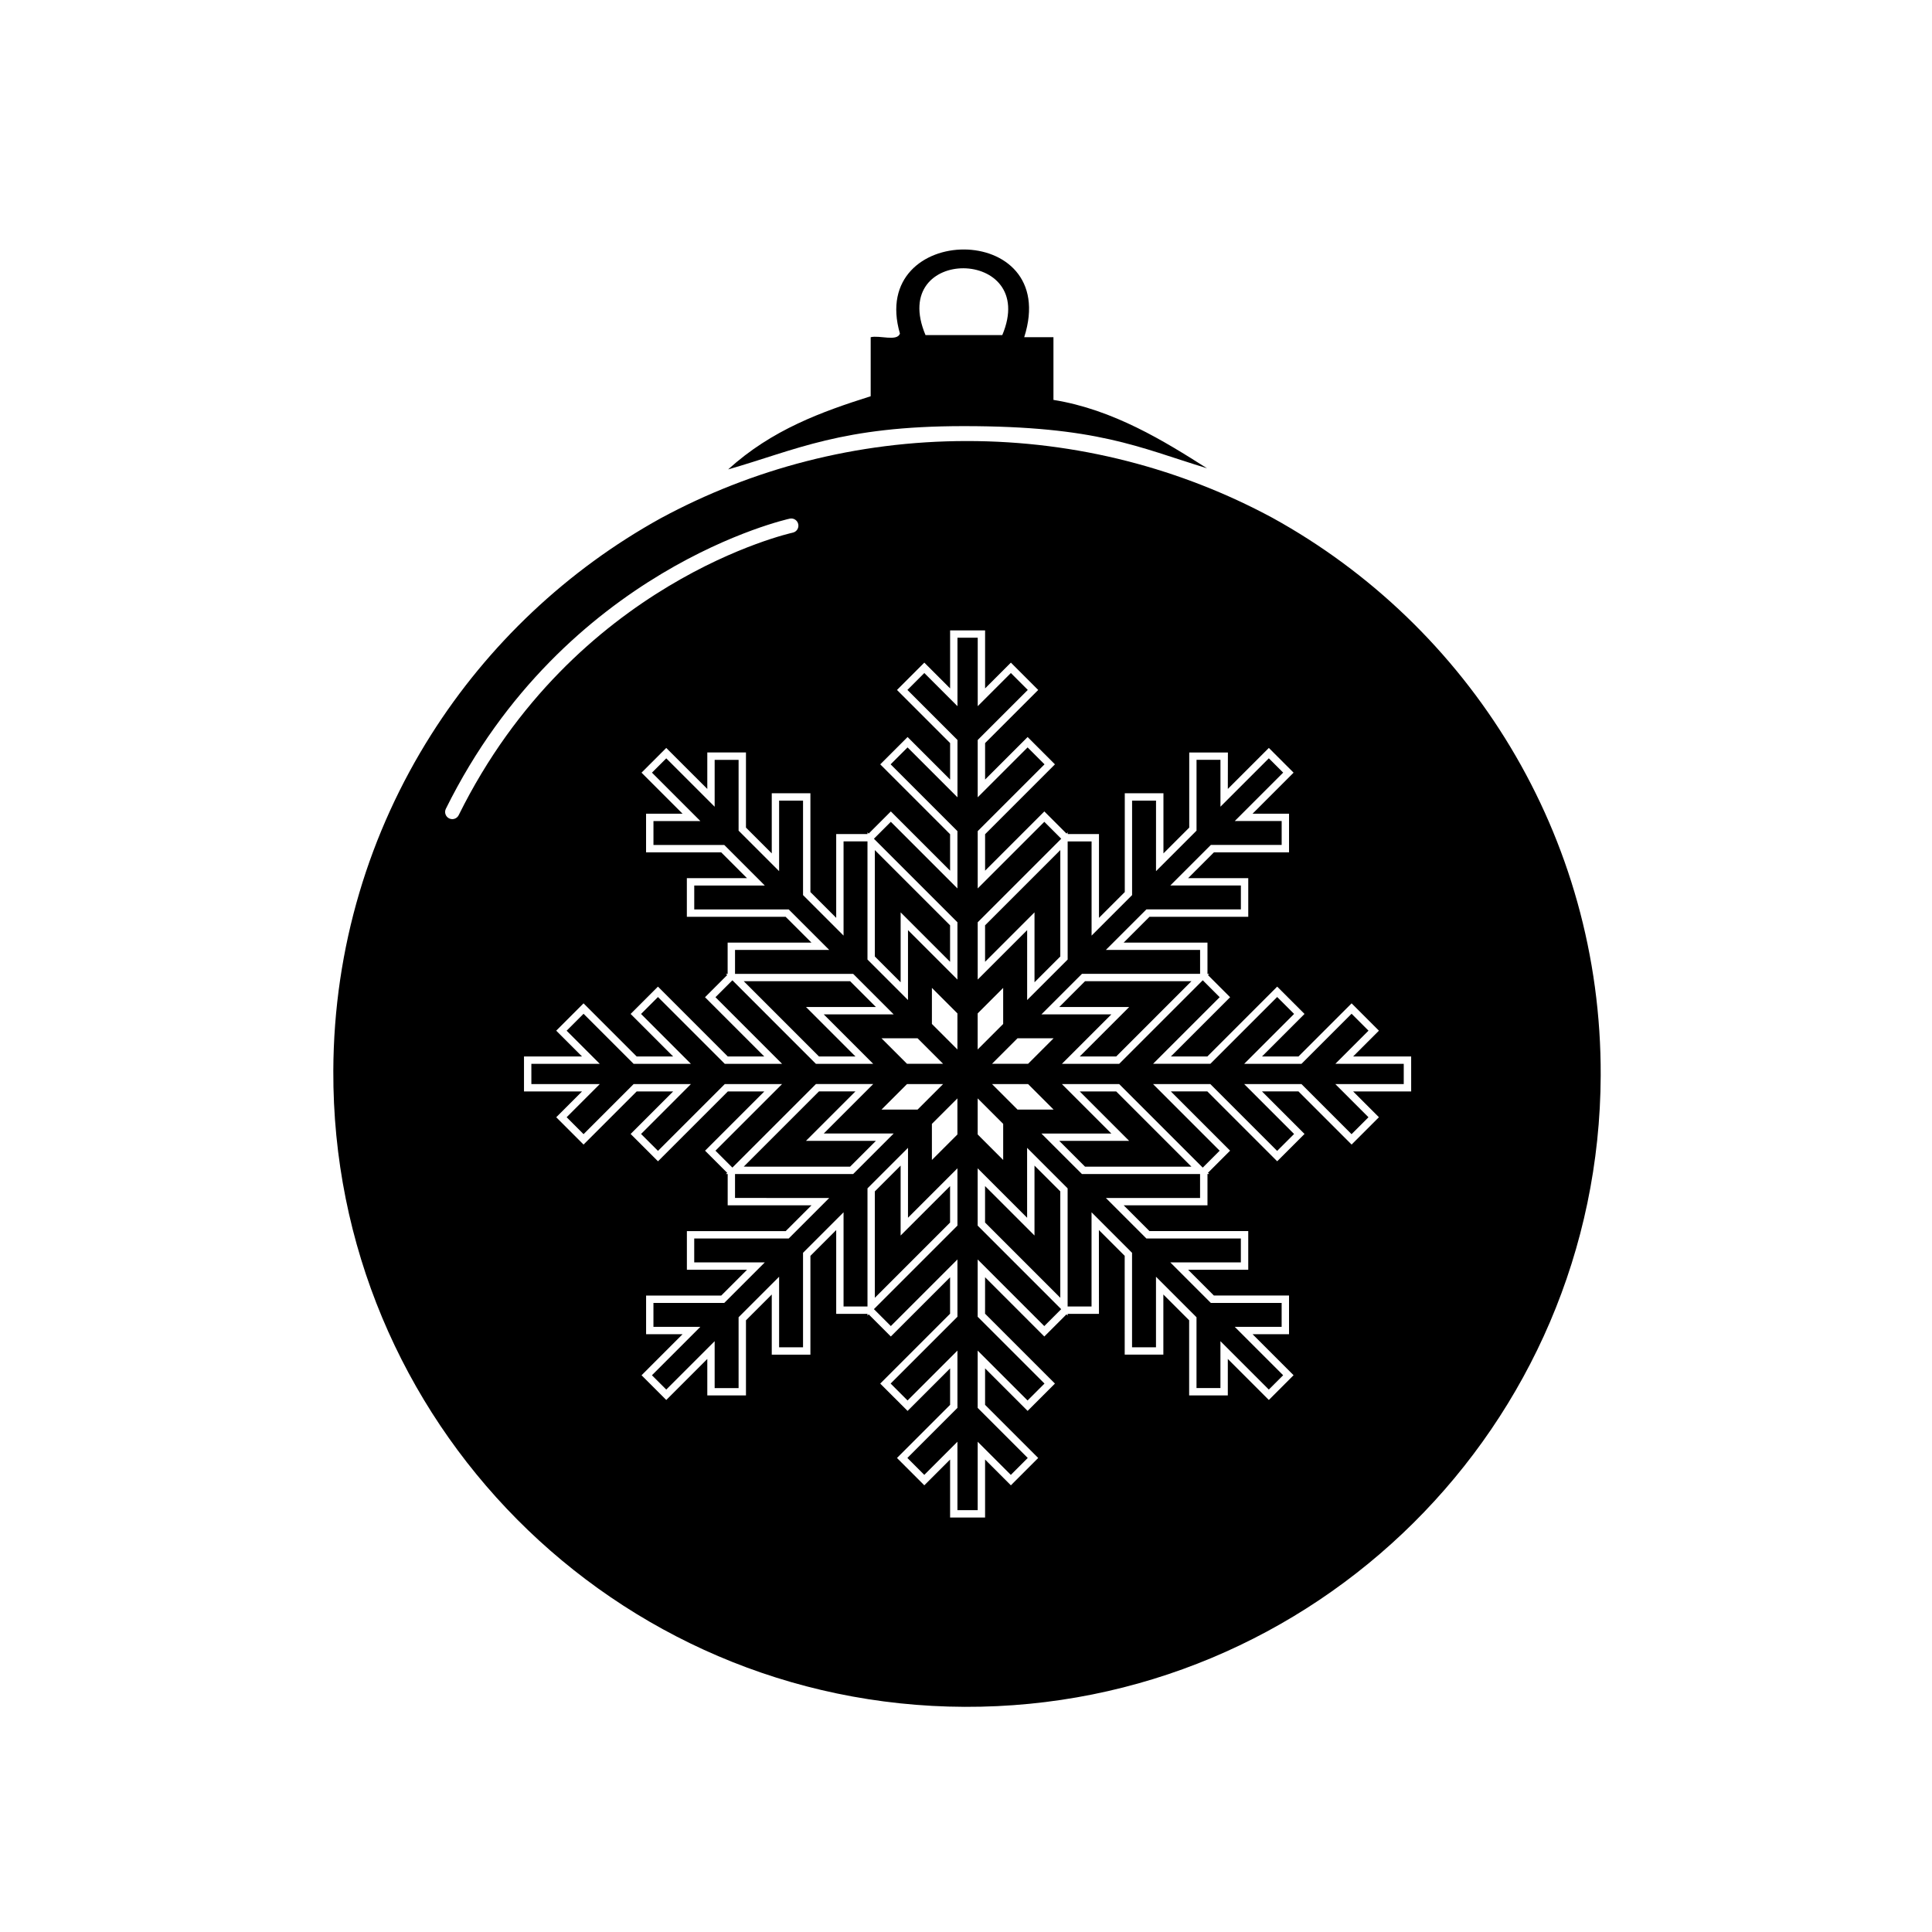
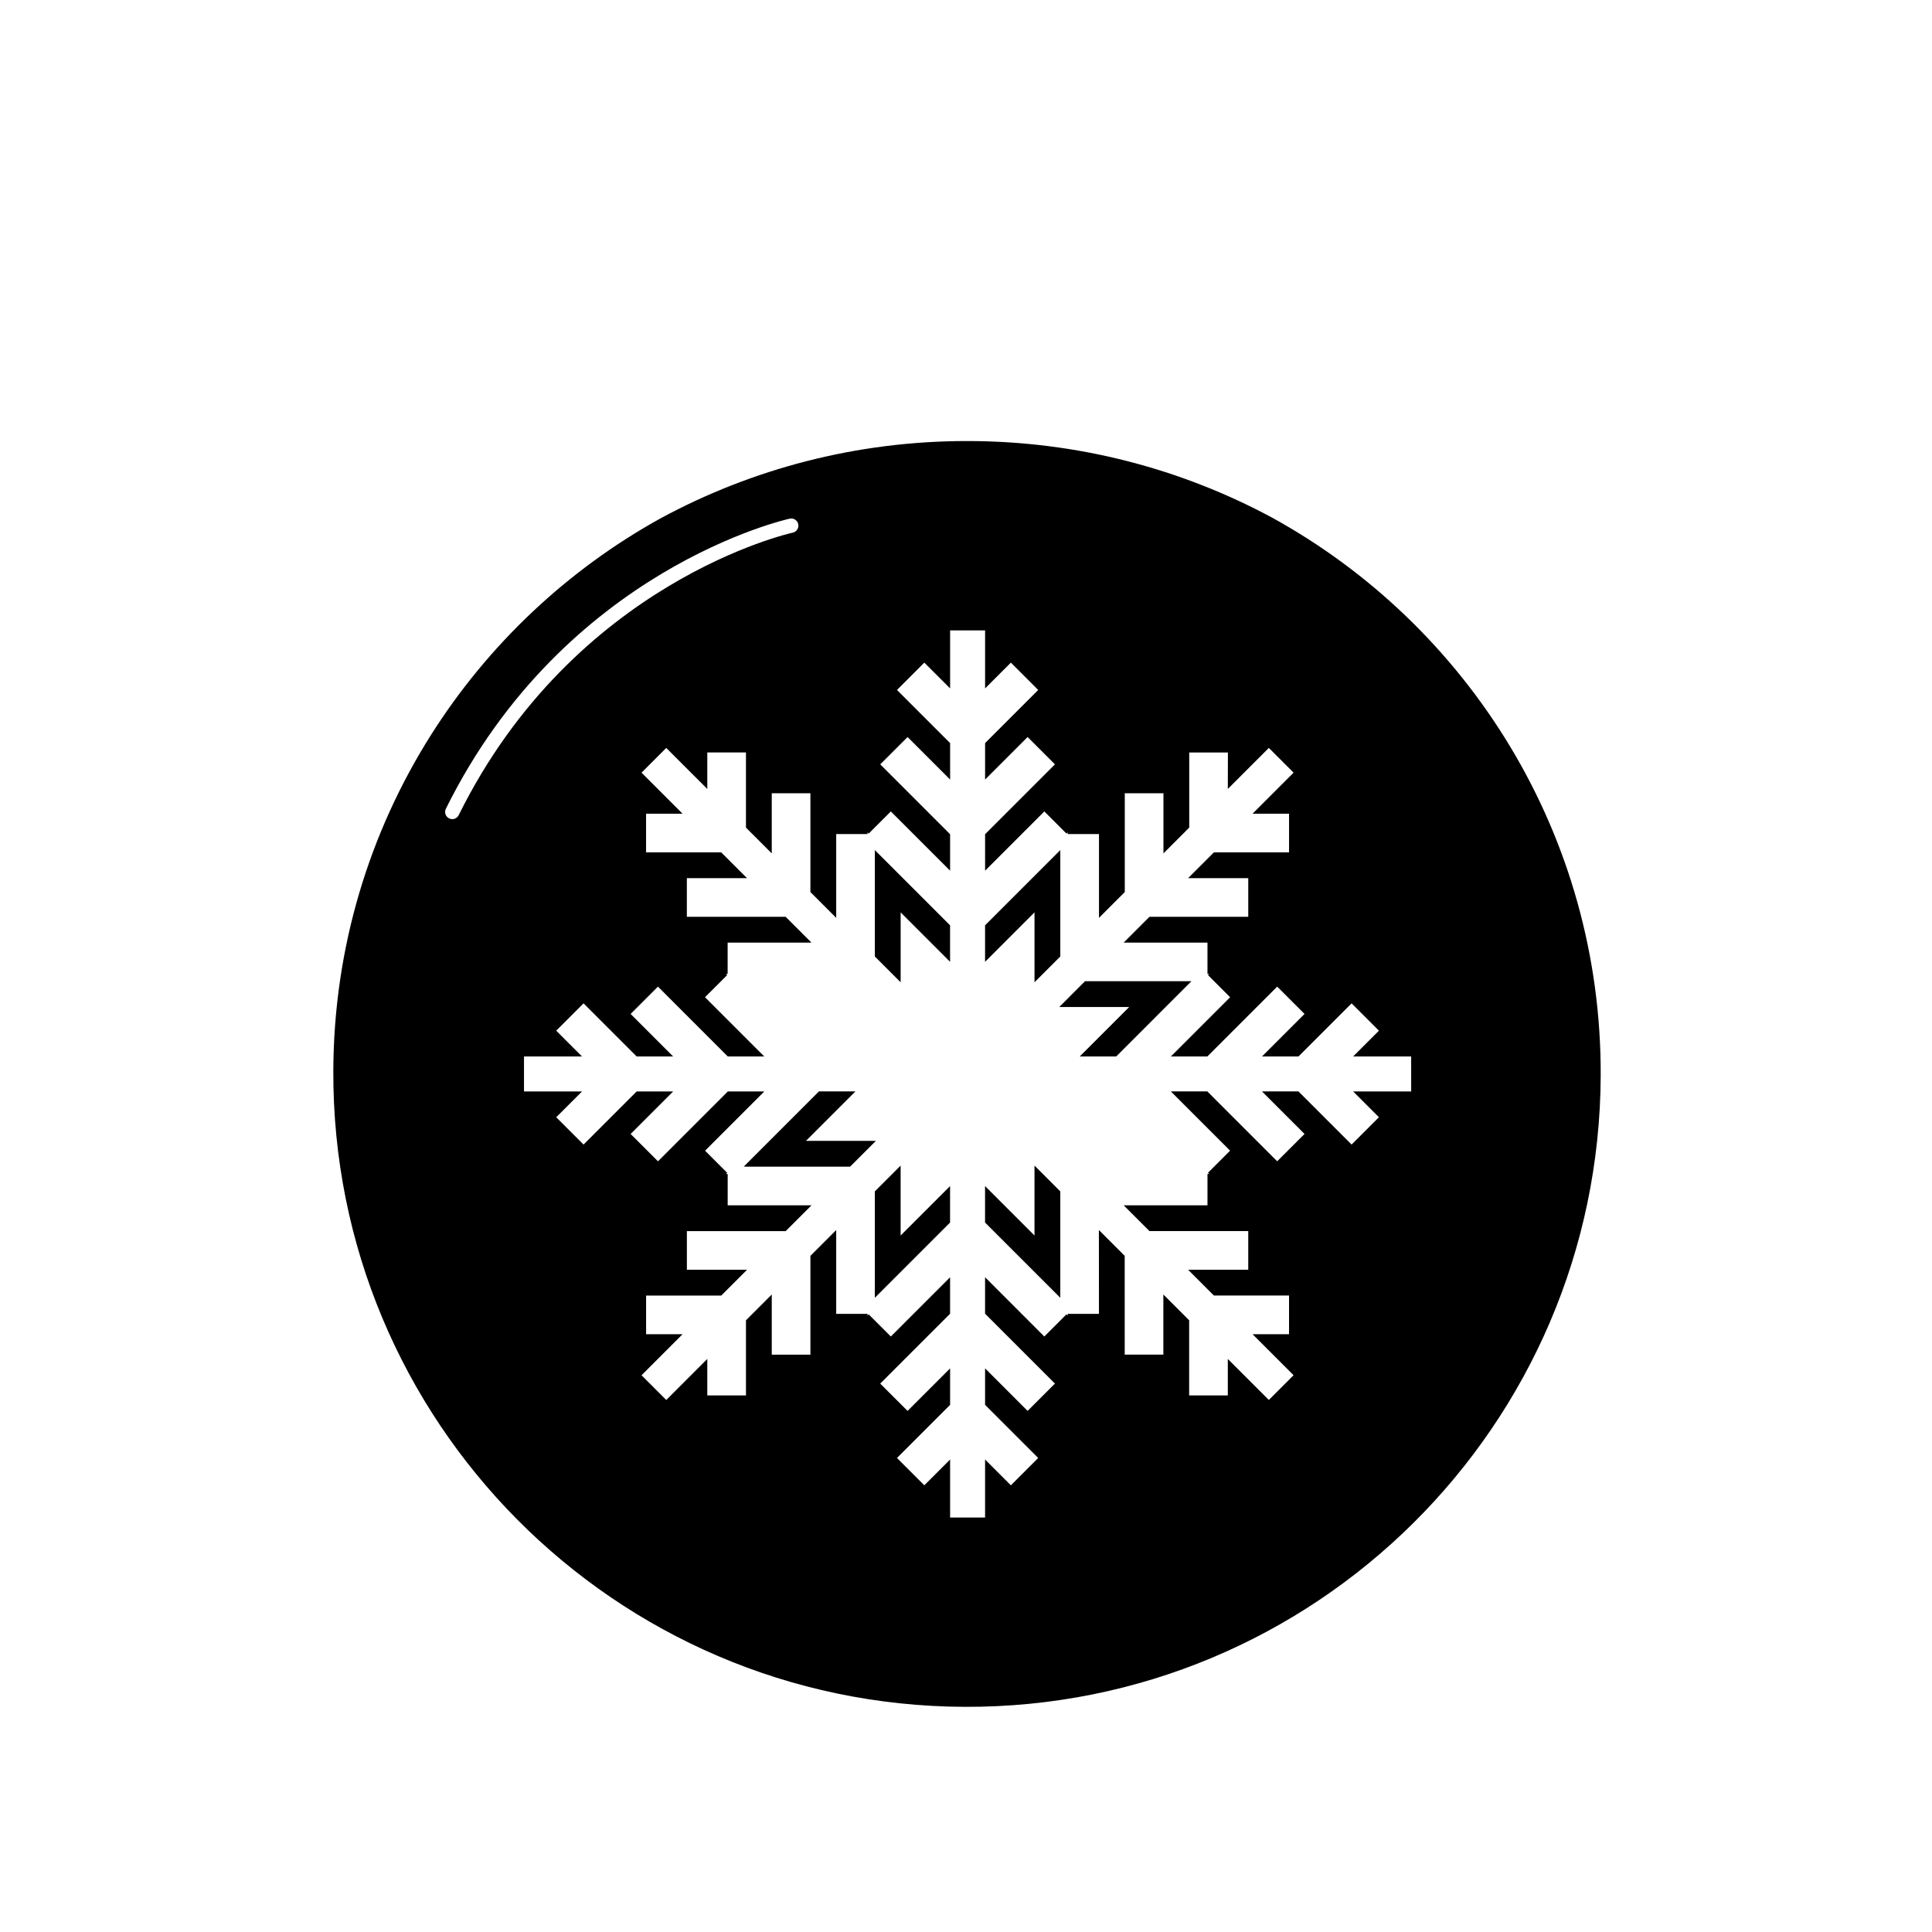
<svg xmlns="http://www.w3.org/2000/svg" fill="#000000" width="800px" height="800px" version="1.1" viewBox="144 144 512 512">
  <g>
-     <path d="m374.74 249.01v-15.645c2.316-0.59 7.031 1.215 7.75-0.969-8.594-29.512 42.898-30.223 32.934 0.969h7.75v16.613c15.867 2.543 29.434 10.969 40.688 18.117-18.148-5.535-29.031-11.168-64.461-11.168-32.48 0-44.48 6.336-62.438 11.473 11.613-10.543 24.773-15.281 37.777-19.391zm14.531-16.207h20.344c9.867-23.375-30.398-23.84-20.344 0z" />
-     <path d="m497.88 425.92 8.785-8.785-4.481-4.484-13.273 13.27h-15.184l13.219-13.223-4.484-4.484-17.703 17.703h-15.184l17.652-17.652-4.481-4.484-22.141 22.141h-15.184l13.105-13.105h-18.535l10.738-10.738h31.309v-6.344h-24.965l10.734-10.734h25.039v-6.344h-18.695l10.734-10.738h18.77v-6.344h-12.426l12.824-12.824-3.797-3.793-12.824 12.824v-12.426h-6.34v18.77l-10.738 10.738 0.004-18.691h-6.344v25.039l-10.734 10.738v-24.969h-6.34v31.309l-10.738 10.734 0.004-18.531-13.105 13.102v-15.184l22.137-22.141-4.484-4.484-17.652 17.656v-15.184l17.703-17.703-4.481-4.484-13.223 13.223v-15.184l13.27-13.27-4.481-4.484-8.785 8.785v-18.137h-5.367v18.137l-8.785-8.785-4.484 4.484 13.27 13.27v15.184l-13.23-13.223-4.484 4.484 17.703 17.703v15.184l-17.652-17.656-4.484 4.484 22.137 22.141v15.184l-13.102-13.105v18.531l-10.738-10.738v-31.309h-6.34v24.969l-10.738-10.738v-25.031h-6.34v18.695l-10.738-10.738v-18.766h-6.344v12.426l-12.824-12.824-3.793 3.793 12.824 12.824h-12.426v6.344h18.77l10.734 10.738h-18.695v6.344h25.039l10.738 10.734-24.969-0.004v6.344h31.309l10.738 10.738h-18.531l13.105 13.105h-15.184l-22.137-22.141-4.484 4.484 17.652 17.656h-15.184l-17.707-17.703-4.484 4.484 13.219 13.223h-15.184l-13.27-13.27-4.484 4.484 8.785 8.785h-18.133l0.004 5.363h18.133l-8.785 8.785 4.484 4.484 13.273-13.273h15.184l-13.219 13.223 4.484 4.481 17.703-17.703h15.184l-17.656 17.652 4.484 4.481 22.137-22.137h15.184l-13.105 13.105h18.531l-10.738 10.738h-31.309v6.344l24.965 0.004-10.738 10.738h-25.039v6.34h18.695l-10.738 10.734h-18.766v6.344h12.426l-12.824 12.824 3.797 3.793 12.824-12.82v12.426h6.344v-18.77l10.738-10.738v18.699h6.34v-25.039l10.738-10.738v24.965h6.344v-31.309l10.738-10.738-0.004 18.531 13.105-13.105v15.184l-22.137 22.137 4.484 4.484 17.652-17.652v15.184l-17.703 17.703 4.484 4.484 13.219-13.219v15.184l-13.27 13.27 4.484 4.484 8.785-8.785v18.137h5.367v-18.137l8.785 8.785 4.481-4.484-13.27-13.27v-15.184l13.223 13.219 4.484-4.481-17.707-17.703v-15.184l17.652 17.656 4.484-4.484-22.137-22.141v-15.184l13.105 13.102-0.004-18.531 10.738 10.738v31.309h6.34v-24.965l10.734 10.738v25.039h6.344v-18.699l10.738 10.738v18.766h6.34v-12.426l12.824 12.824 3.797-3.797-12.824-12.82h12.426v-6.344h-18.77l-10.734-10.738h18.695v-6.34h-25.039l-10.734-10.738 24.965 0.004v-6.344h-31.309l-10.738-10.734h18.535l-13.105-13.105h15.184l22.141 22.137 4.481-4.484-17.652-17.652h15.184l17.703 17.703 4.488-4.481-13.223-13.223h15.184l13.27 13.273 4.484-4.484-8.785-8.785h18.133v-5.367zm-110.71-6.762 6.762 6.762h-9.562l-6.762-6.762zm-9.562 18.891 6.762-6.762h9.562l-6.762 6.762zm20.117 6.594-6.762 6.762v-9.562l6.762-6.758zm0-22.52-6.762-6.762 0.004-9.559 6.762 6.762zm5.367-9.559 6.758-6.762v9.562l-6.758 6.762zm6.762 38.84-6.758-6.762v-9.562l6.758 6.758zm3.797-13.355-6.762-6.762h9.562l6.762 6.762zm2.801-12.129h-9.562l6.758-6.762h9.562z" />
    <path d="m443.24 410.87-13.102 13.105h9.664l19.938-19.941h-28.195l-6.832 6.836z" />
    <path d="m395.78 398.89v-9.668l-19.938-19.938v28.195l6.836 6.836v-18.531z" />
    <path d="m357.59 446.34 13.105-13.105h-9.664l-19.938 19.938 28.195 0.004 6.832-6.836z" />
-     <path d="m370.7 423.97-13.102-13.105h18.527l-6.832-6.836h-28.195l19.938 19.941z" />
    <path d="m481.16 281.2c-24.082-12.961-51.625-20.32-80.895-20.32-29.379 0-57.023 7.414-81.172 20.465-24.777 13.703-45.73 33.492-60.832 57.355-16.316 25.773-25.809 56.305-25.93 89.059-0.352 92.75 74.559 168.22 167.31 168.57 92.746 0.352 168.22-74.551 168.56-167.3 0.238-63.645-34.961-119.14-87.043-147.83zm-215.6 78.82c-0.332 0.668-1.004 1.059-1.703 1.059-0.281 0-0.57-0.062-0.84-0.199-0.938-0.465-1.324-1.602-0.859-2.543 31.508-63.668 90.547-76.766 91.141-76.891 1.027-0.219 2.031 0.441 2.246 1.465 0.219 1.027-0.438 2.035-1.465 2.25-0.57 0.121-57.855 12.898-88.52 74.859zm243.87 80.055-7.242 7.242-14.078-14.078h-9.668l11.27 11.27-7.246 7.242-18.512-18.516h-9.668l15.703 15.703-5.863 5.863 0.32 0.32h-0.453v8.293h-22.211l6.836 6.836h26.18v10.246h-15.938l6.836 6.836h19.91v10.242h-9.668l10.871 10.871-6.555 6.559-10.871-10.871v9.664h-10.246v-19.91l-6.836-6.836v15.934h-10.242l-0.004-26.18-6.836-6.836 0.016 22.215h-8.293v0.457l-0.324-0.32-5.863 5.863-15.699-15.703-0.004 9.664 18.516 18.516-7.242 7.242-11.27-11.27v9.668l14.078 14.078-7.242 7.246-6.836-6.836v15.375h-9.27v-15.375l-6.836 6.832-7.242-7.242 14.078-14.078v-9.664l-11.27 11.27-7.246-7.242 18.512-18.516v-9.664l-15.703 15.699-5.863-5.863-0.324 0.32 0.004-0.457h-8.293v-22.207l-6.836 6.836v26.18h-10.242v-15.934l-6.836 6.836v19.91h-10.246v-9.668l-10.871 10.871-6.555-6.551 10.871-10.875h-9.664v-10.246l19.91 0.004 6.836-6.836h-15.938v-10.246h26.184l6.836-6.836h-22.207v-8.293h-0.457l0.324-0.32-5.863-5.863 15.703-15.703h-9.668l-18.512 18.512-7.246-7.242 11.27-11.27h-9.668l-14.078 14.078-7.242-7.242 6.836-6.836-15.379-0.004v-9.266h15.375l-6.836-6.836 7.242-7.242 14.078 14.078h9.668l-11.27-11.27 7.242-7.242 18.512 18.516h9.664l-15.703-15.703 5.863-5.863-0.324-0.324h0.457v-8.293h22.207l-6.836-6.832h-26.18v-10.246h15.938l-6.836-6.836h-19.91v-10.246h9.668l-10.871-10.871 6.551-6.555 10.879 10.871v-9.668h10.246v19.91l6.836 6.836v-15.938h10.242v26.184l6.836 6.836v-22.207h8.293v-0.453l0.324 0.32 5.863-5.863 15.703 15.703v-9.664l-18.512-18.516 7.246-7.242 11.27 11.27v-9.664l-14.078-14.078 7.242-7.246 6.836 6.836v-15.375h9.27v15.375l6.836-6.836 7.242 7.246-14.078 14.078v9.664l11.27-11.27 7.242 7.242-18.512 18.516v9.664l15.703-15.703 5.863 5.863 0.324-0.324v0.457h8.293v22.207l6.836-6.836v-26.18h10.246v15.938l6.836-6.836v-19.91h10.246l-0.02 9.664 10.871-10.871 6.555 6.555-10.871 10.875h9.668v10.242h-19.91l-6.836 6.836h15.938v10.246h-26.18l-6.836 6.832h22.207v8.293h0.457l-0.32 0.324 5.863 5.863-15.703 15.703h9.668l18.512-18.516 7.242 7.242-11.27 11.27h9.668l14.078-14.078 7.242 7.242-6.836 6.836h15.379l0.004 9.27h-15.379z" />
    <path d="m424.99 397.48v-28.199l-19.938 19.938v9.668l13.102-13.105v18.531z" />
-     <path d="m430.14 433.24 13.102 13.105h-18.527l6.832 6.832 28.195 0.004-19.938-19.941z" />
    <path d="m375.84 459.73v28.199l19.938-19.941v-9.664l-13.105 13.105 0.004-18.531z" />
    <path d="m405.05 458.32v9.664l19.938 19.941v-28.195l-6.836-6.836v18.531z" />
  </g>
</svg>